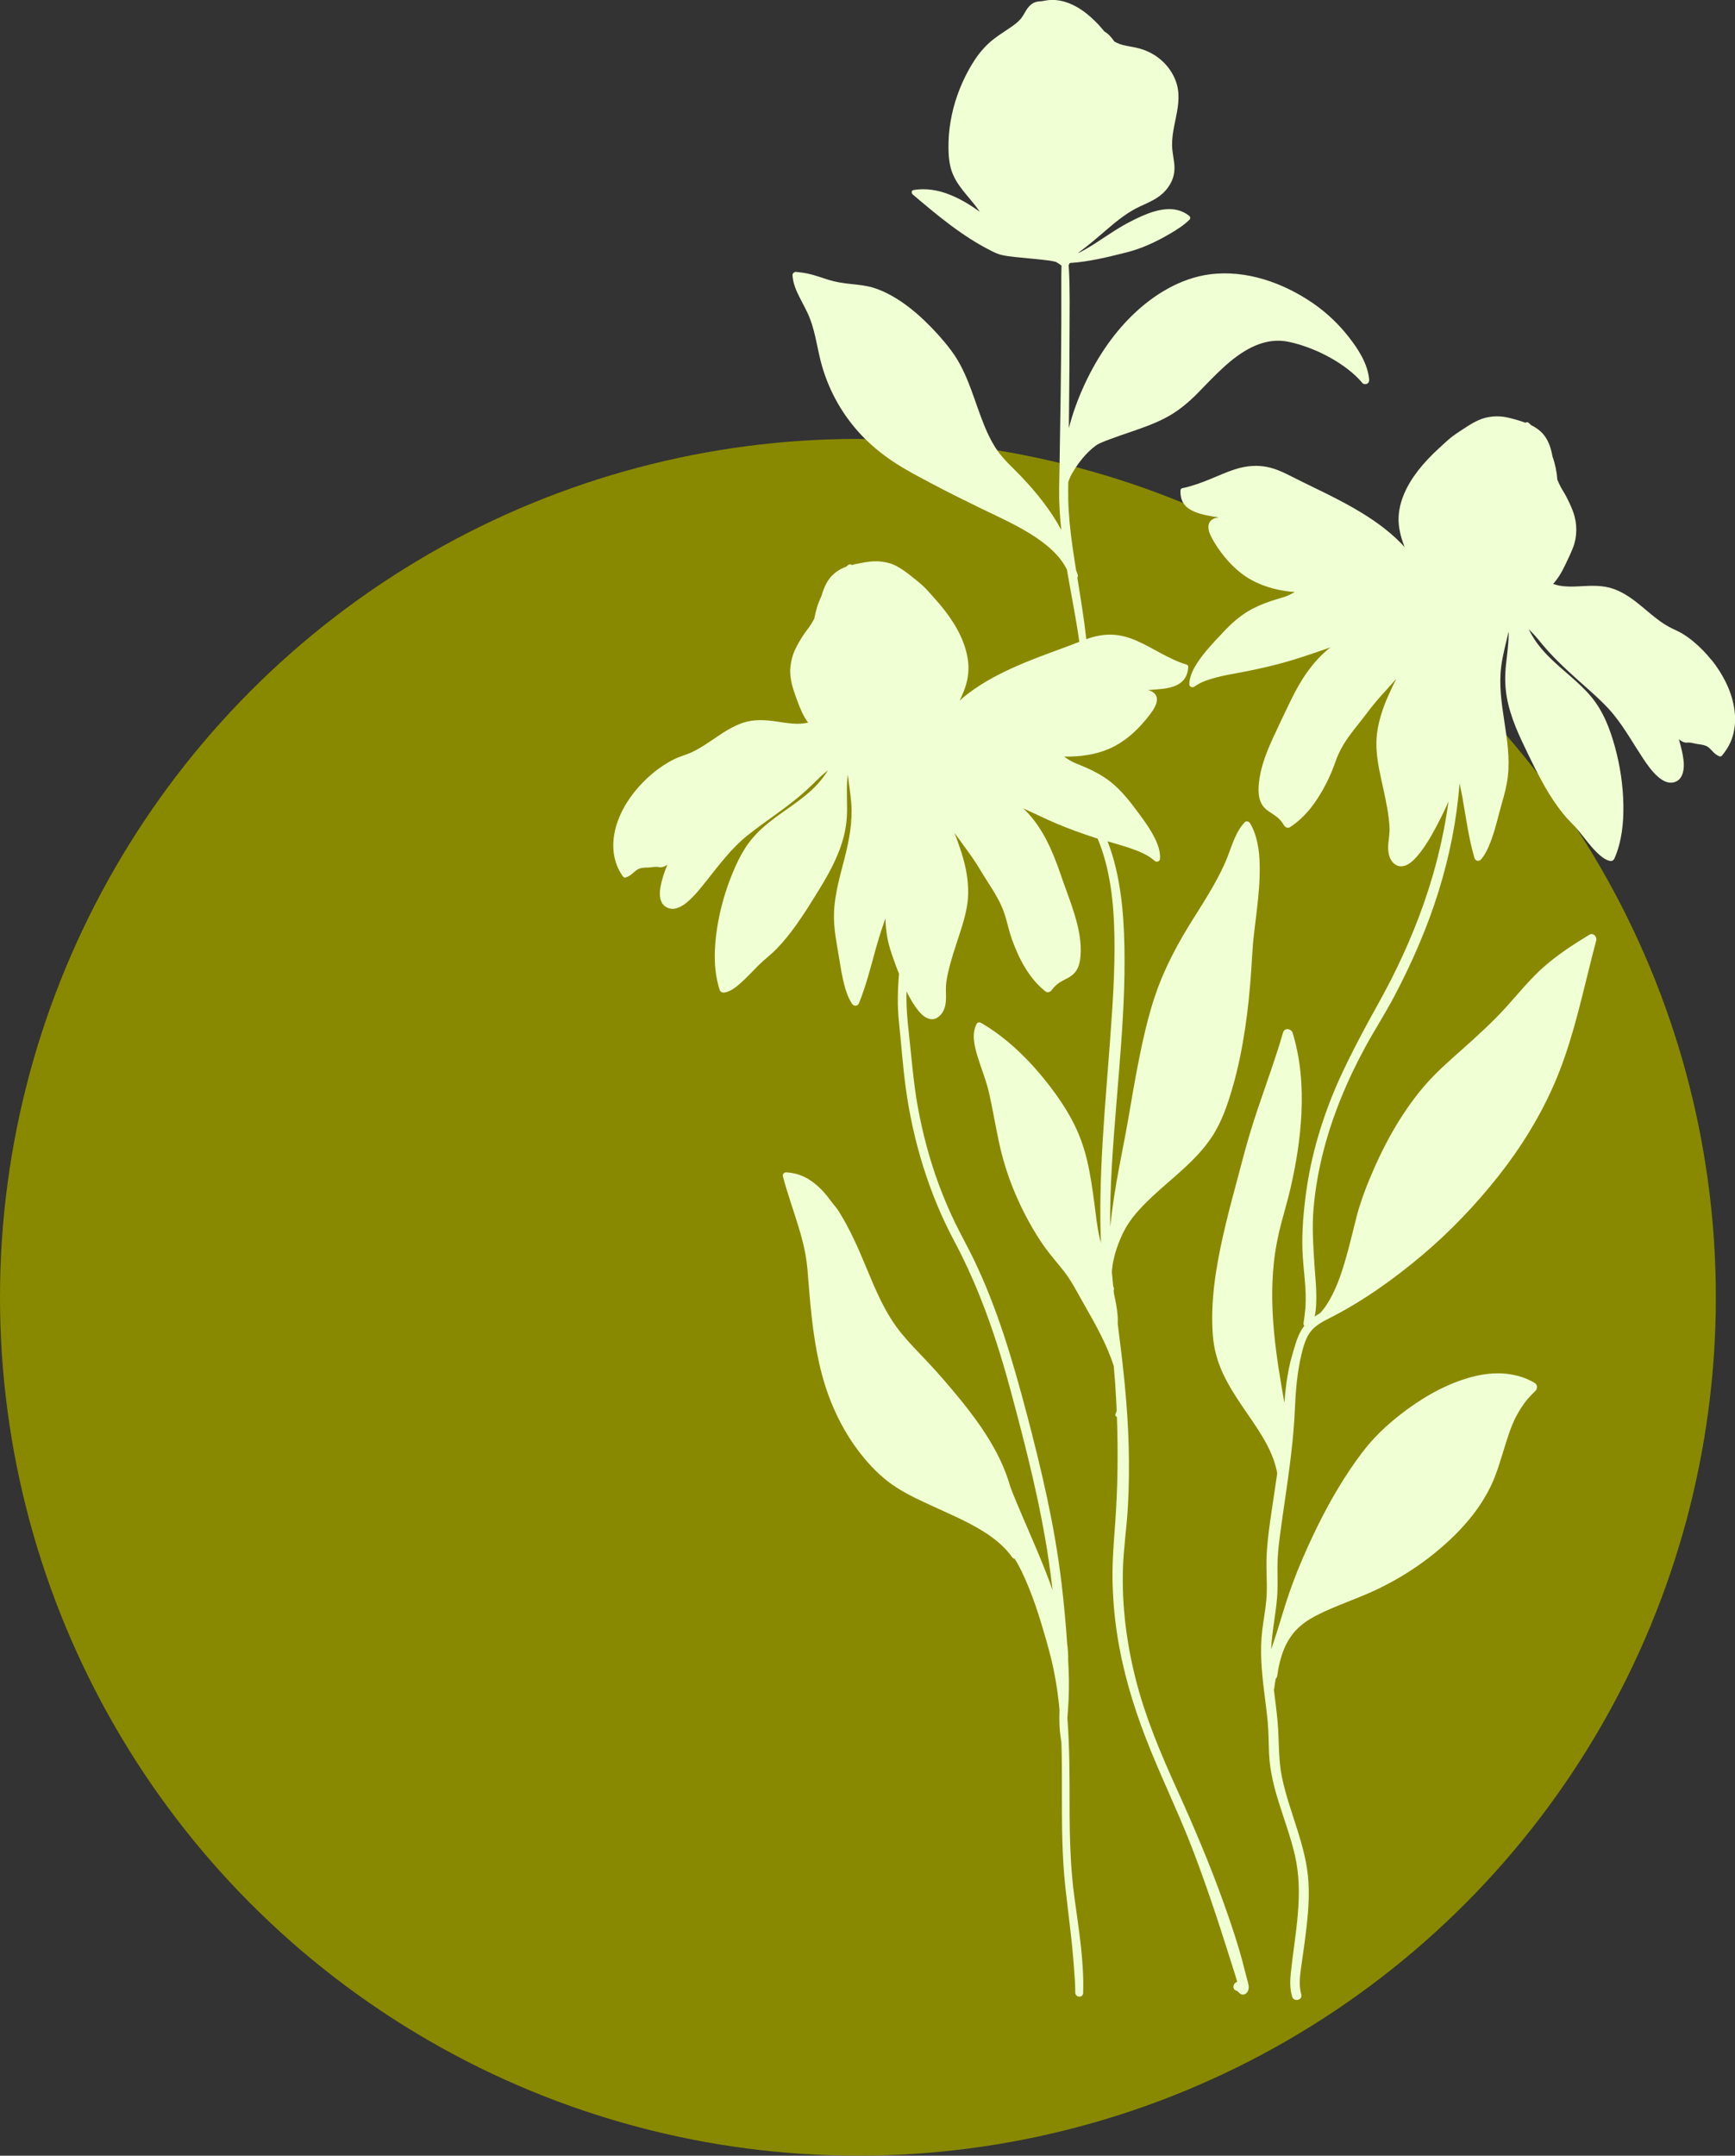
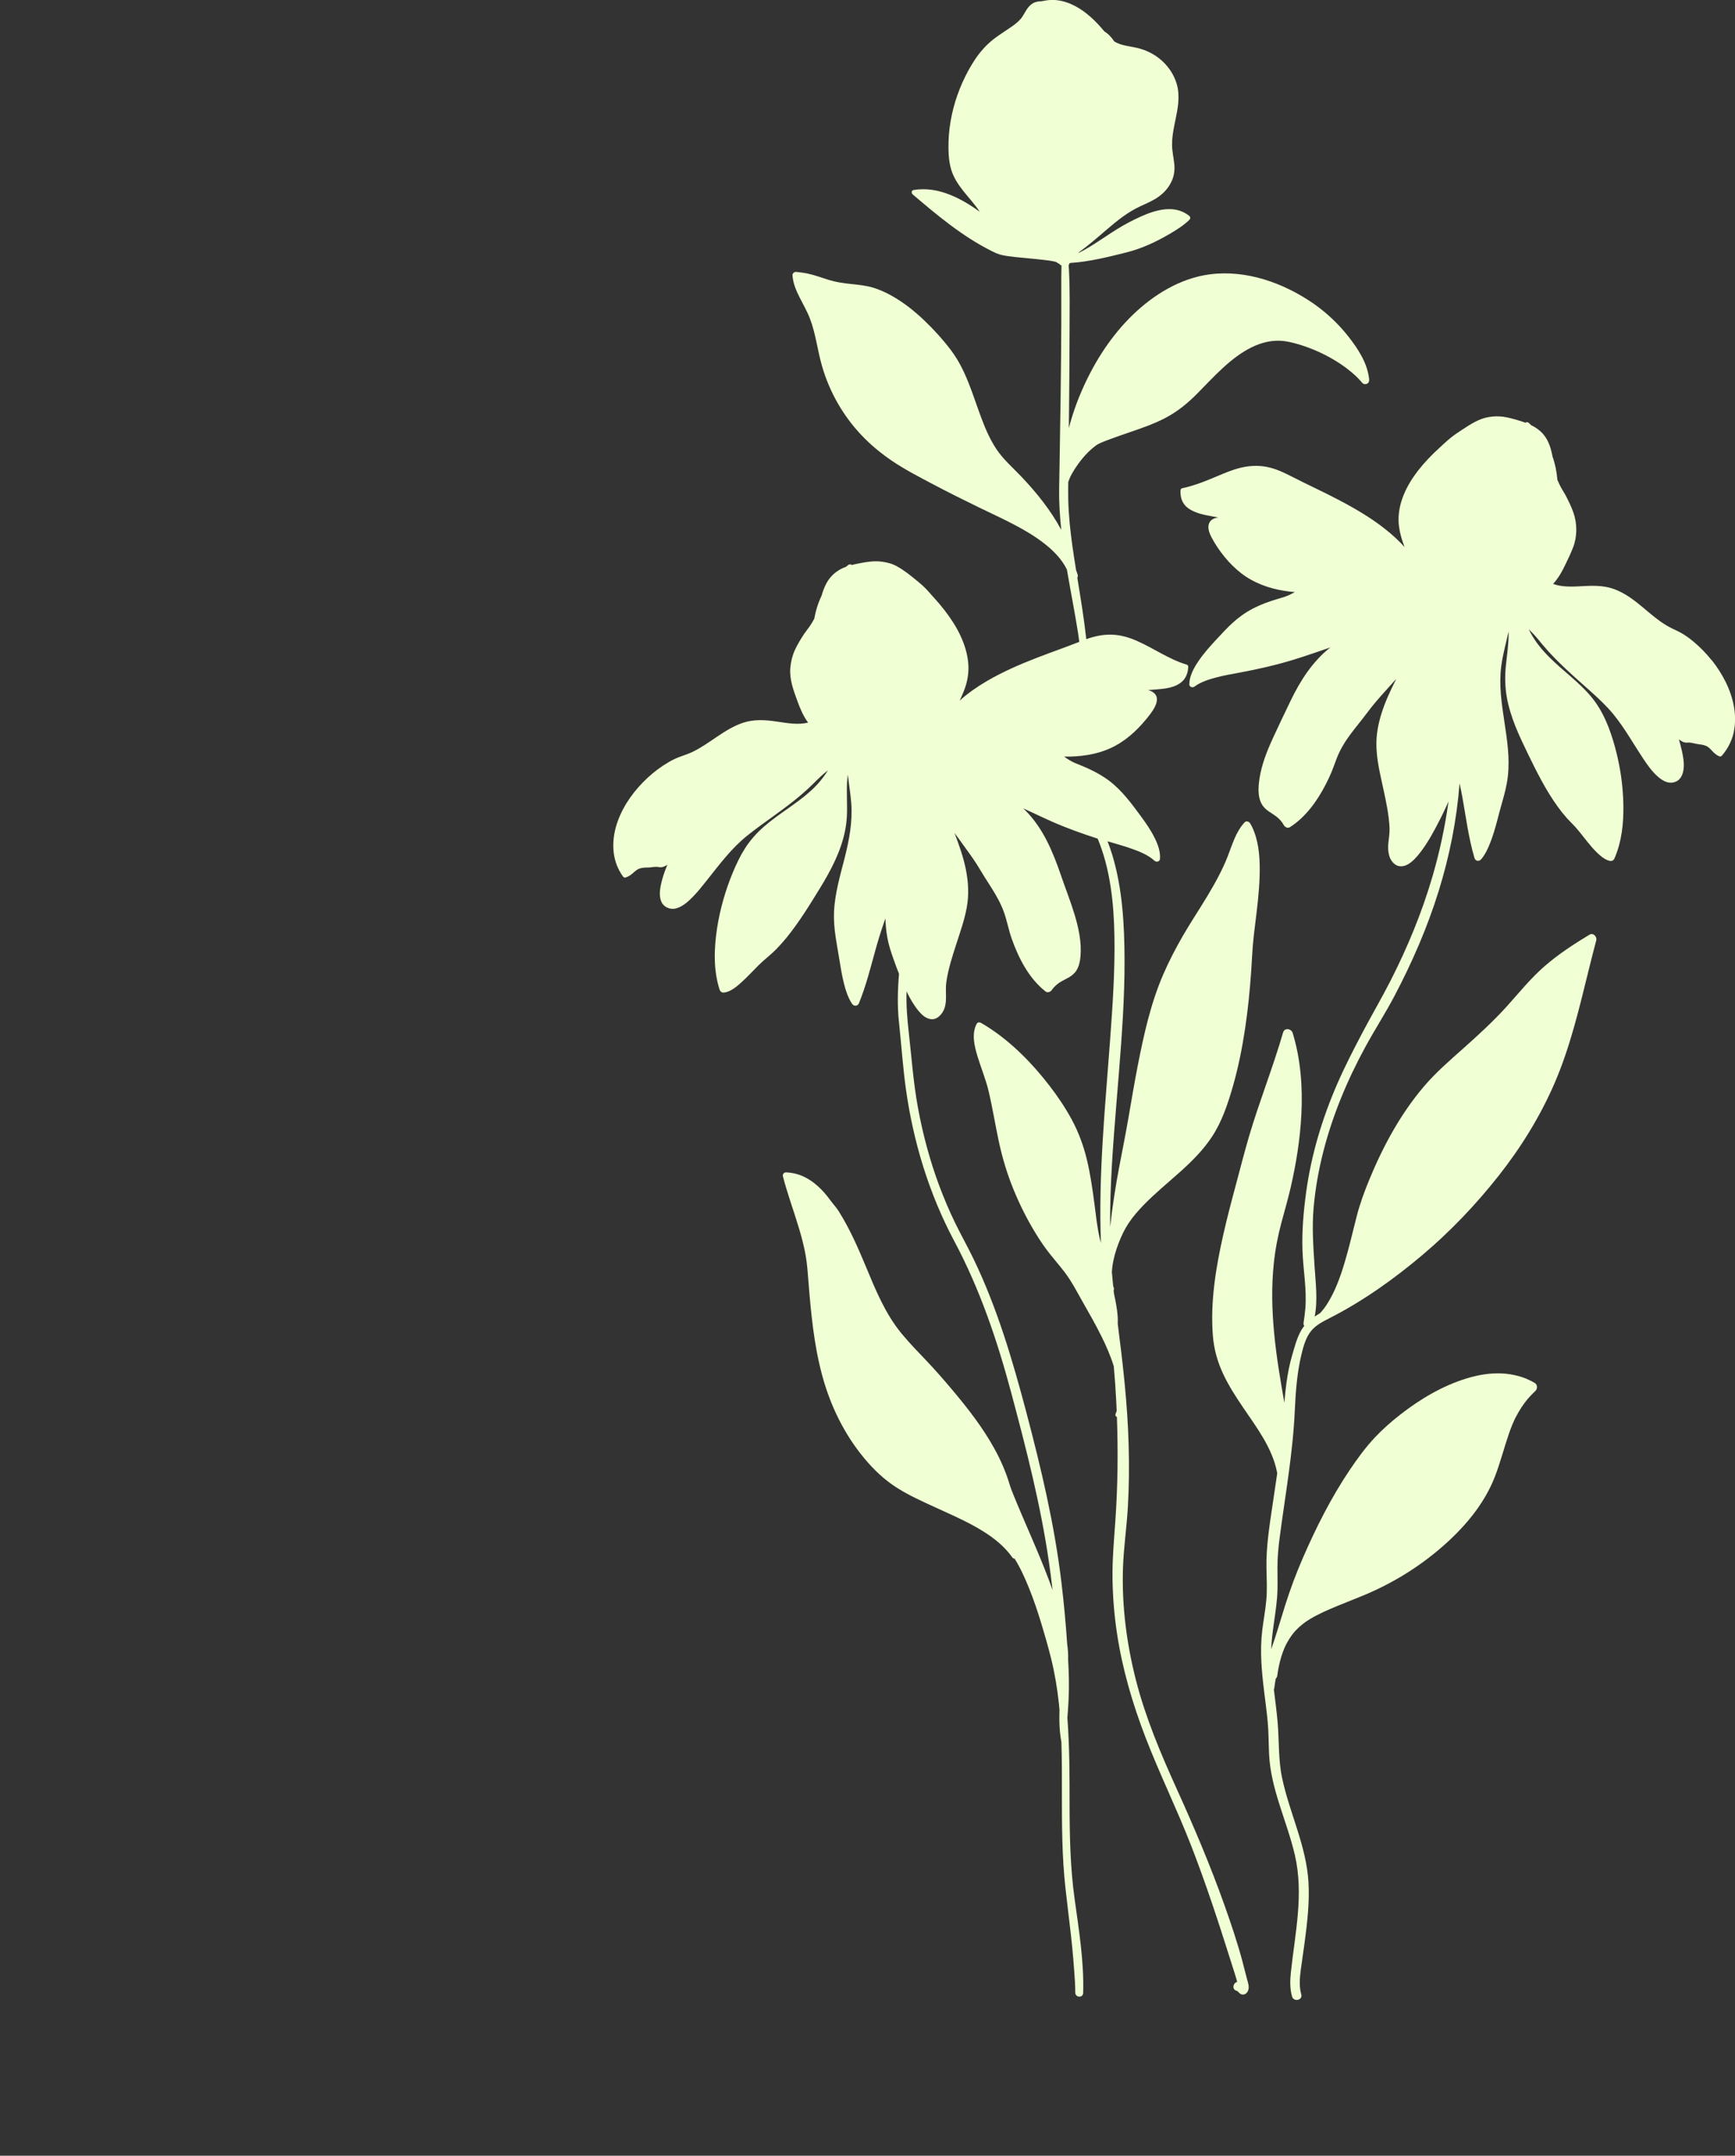
<svg xmlns="http://www.w3.org/2000/svg" id="Calque_2" viewBox="0 0 426.81 530.03">
  <rect x="0" y="0" width="426.81" height="530.03" fill="#333333" stroke="none" />
  <defs>
    <style>.cls-1{fill:#898900;}.cls-1,.cls-2{stroke-width:0px;}.cls-2{fill:#f0ffd4;}</style>
  </defs>
  <g id="Calque_1-2">
-     <circle class="cls-1" cx="211.05" cy="318.97" r="211.05" />
    <path class="cls-2" d="m217.34,138.15s.04,0,.07,0c-.02,0-.13-.02-.07,0Z" />
    <path class="cls-2" d="m421.03,162.29c-1.33-1.68-2.84-3.21-4.49-4.58-.78-.65-1.6-1.25-2.47-1.79-.87-.54-1.79-.95-2.71-1.39-4.36-2.08-7.44-5.96-11.58-8.39-1.14-.67-2.37-1.25-3.65-1.6-1.39-.38-2.83-.5-4.27-.51-2.72,0-5.49.45-8.2-.03-.54-.1-1.08-.25-1.6-.43.54-.59,1.02-1.22,1.46-1.89.62-.96,1.14-1.98,1.63-3.01.65-1.34,1.3-2.7,1.84-4.09,1.03-2.69,1.02-5.81.08-8.52-.5-1.45-1.18-2.82-1.88-4.18-.35-.67-.78-1.28-1.14-1.94-.33-.61-.63-1.26-.9-1.9-.02-.04-.03-.08-.04-.11-.15-1.95-.54-3.87-1.2-5.71-.04-.22-.08-.44-.13-.66-.38-1.79-1.02-3.56-2.26-4.94-.81-.9-1.79-1.56-2.86-2.09-.18-.19-.37-.37-.57-.54-.26-.23-.57-.25-.82-.05-.57-.21-1.15-.4-1.72-.57-1.26-.37-2.51-.74-3.82-.91-.55-.07-1.1-.09-1.66-.09-.58,0-1.14.06-1.87.18-2.36.38-4.54,1.81-6.5,3.1-1,.66-2.02,1.32-2.94,2.08-.94.77-1.8,1.61-2.7,2.42-1.85,1.68-3.59,3.49-5.14,5.46-2.87,3.66-5.18,8.26-4.84,13.04.15,2.01.72,3.96,1.44,5.84-1.48-1.63-3.13-3.12-4.87-4.49-3.58-2.82-7.55-5.11-11.59-7.22-3.59-1.88-7.28-3.56-10.88-5.4-2.16-1.1-4.29-2.17-6.7-2.61-2.11-.38-4.26-.26-6.34.25-2.03.5-3.97,1.33-5.89,2.14-2.14.9-4.28,1.79-6.52,2.41-.63.18-1.26.35-1.9.47-.23.04-.41.27-.42.5-.06,1.2.14,2.39.85,3.38.63.88,1.56,1.46,2.54,1.88,1.88.81,3.96,1.07,5.94,1.43-.07,0-.13.01-.2.02-.89.13-1.81.58-2.13,1.49-.39,1.09.1,2.36.6,3.33.89,1.74,2.06,3.41,3.29,4.92,1.19,1.46,2.54,2.79,4.03,3.95,3.06,2.38,6.8,3.73,10.6,4.33.86.14,1.73.24,2.6.31-.43.23-.86.46-1.31.68-1.01.48-2.06.75-3.13,1.07-1.99.6-3.97,1.31-5.82,2.27-1.85.96-3.56,2.18-5.09,3.58-1.38,1.26-2.64,2.66-3.92,4.02-1.57,1.68-3.12,3.41-4.41,5.31-1.14,1.67-2.22,3.61-2.28,5.68-.02.72.77,1,1.29.61,1.54-1.13,3.46-1.73,5.29-2.22,1.95-.52,3.95-.86,5.94-1.23,4.46-.83,8.91-1.85,13.25-3.18,3-.92,5.96-1.97,8.92-2.98-4.37,3.44-7.36,8.12-9.77,13.11-1.46,3.02-2.91,6.05-4.31,9.09-1.47,3.2-2.8,6.51-3.34,10.02-.36,2.34-.56,5.32,1.21,7.19.57.61,1.29,1.06,1.99,1.51.36.24.72.48,1.06.75.07.06.14.11.21.17.04.03.11.1.14.13,0,0,.02.02.04.03.18.17.36.36.53.55.32.37.56.7.84,1.19.27.47.94.78,1.45.46,3.89-2.48,6.71-6.44,8.8-10.48.54-1.03,1.03-2.09,1.48-3.16.45-1.08.81-2.19,1.24-3.28.81-2.09,1.95-3.99,3.28-5.79,1.37-1.86,2.88-3.63,4.26-5.49,1.28-1.72,2.65-3.31,4.08-4.9,1.01-1.12,2.03-2.24,3.03-3.37-.74,1.48-1.46,2.96-2.12,4.48-1.22,2.82-2.2,5.79-2.6,8.85-.4,3.08-.02,6.19.58,9.22.62,3.12,1.4,6.21,1.94,9.35.27,1.58.48,3.17.55,4.78.05,1.23-.17,2.43-.29,3.65-.18,1.87,0,4.04,1.63,5.27.95.72,2.21.56,3.19-.01,1.24-.72,2.2-1.85,3.07-2.97,1.01-1.3,1.89-2.71,2.71-4.14.79-1.38,1.54-2.79,2.25-4.21.08-.15.15-.3.23-.46.05-.1.1-.19.14-.29.19-.4-.06.12.02-.04.05-.1.1-.21.15-.31.13-.26.25-.53.38-.79.19-.4.38-.81.57-1.22.16-.34.31-.69.46-1.04-.86,6.21-2.17,12.36-3.93,18.39-2.59,8.89-6.15,17.49-10.35,25.73-2.18,4.28-4.62,8.42-6.86,12.67-2.19,4.15-4.34,8.33-6.22,12.63-3.72,8.54-6.43,17.53-7.68,26.78-.63,4.66-1.05,9.45-.89,14.16.16,4.81,1.1,9.55.7,14.38-.1,1.16-.25,2.33-.43,3.48-.05.3.03.55.18.73-.29.36-.55.74-.78,1.14-1.06,1.87-1.61,4.06-2.21,6.1-.64,2.18-1.06,4.39-1.38,6.63-.23,1.67-.4,3.35-.53,5.04-2.02-11.32-3.81-22.76-2.6-34.27.35-3.38.99-6.73,1.87-10.01.77-2.87,1.6-5.71,2.27-8.6,1.36-5.91,2.33-11.94,2.64-18,.34-6.73-.16-13.57-2.14-20.04-.33-1.08-2-1.36-2.36-.12-2.48,8.59-5.83,16.91-8.36,25.49-1.17,3.98-2.19,8-3.26,12-1.1,4.07-2.17,8.15-3.1,12.27-1.83,8.11-3.21,16.48-2.55,24.81.26,3.3,1.14,6.42,2.55,9.42,1.34,2.86,3.06,5.52,4.83,8.13,3.34,4.93,7.21,9.98,8.38,15.89.02.12.05.25.07.37-.38,2.64-.78,5.27-1.17,7.91-.75,5.09-1.57,10.18-1.48,15.34.05,2.63.2,5.26-.03,7.88-.22,2.52-.71,5-1.01,7.51-.61,5.05-.14,10.06.48,15.09.3,2.47.64,4.95.87,7.43.24,2.6.21,5.18.33,7.78.38,8.75,4.42,16.57,6.36,24.98,2.22,9.67.04,19.11-.99,28.76-.21,1.98-.27,4.02.28,5.95.4,1.43,2.68.94,2.27-.5-.57-2.02-.37-4.13-.1-6.18.29-2.17.63-4.33.92-6.51.65-4.97,1.26-9.98.95-15-.56-8.9-4.61-16.81-6.46-25.42-.99-4.6-.72-9.24-1.13-13.89-.24-2.68-.6-5.34-.92-8.01.05-.07.09-.15.1-.26.1-.79.22-1.57.36-2.35.2-.19.34-.47.38-.77.21-1.56.51-3.03.97-4.58.21-.69.44-1.36.72-2.02.06-.13.11-.26.17-.39.02-.05.17-.36.16-.35.04-.08.08-.16.12-.25,0-.02.02-.04.04-.07.08-.15.15-.3.24-.45.3-.54.62-1.07.98-1.57.16-.23.33-.46.51-.68.08-.1.16-.19.23-.29,0,0,0,0,0,0,.05-.06.1-.12.15-.17.75-.84,1.6-1.59,2.51-2.25.1-.07.2-.14.3-.22.04-.02.14-.1.2-.13.26-.17.52-.34.79-.5.49-.3,1-.58,1.51-.85,1.14-.6,2.31-1.13,3.49-1.64,2.72-1.17,5.5-2.21,8.23-3.35,6.78-2.83,13.08-6.65,18.68-11.42,5.71-4.85,10.89-10.8,13.59-17.88,1.29-3.37,2.18-6.87,3.35-10.28.26-.77.54-1.53.85-2.28.15-.37.31-.74.48-1.11.04-.08.07-.16.11-.24,0,.02.06-.13.1-.2.04-.07.11-.22.1-.2.06-.12.12-.24.19-.36.81-1.54,1.75-3.01,2.88-4.34.5-.59,1.2-1.31,1.83-1.9.57-.54.56-1.57-.16-1.99-.15-.09-.3-.18-.45-.26-.06-.03-.24-.12-.32-.16-.06-.03-.16-.08-.15-.08-.37-.18-.74-.36-1.12-.52-.63-.26-1.28-.48-1.94-.66-1.35-.36-2.73-.59-4.13-.65-2.91-.13-5.84.37-8.61,1.22-5.95,1.82-11.47,5.09-16.35,8.91-2.19,1.71-4.29,3.55-6.2,5.57-2.31,2.45-4.31,5.19-6.19,7.98-4.6,6.82-8.32,14.21-11.59,21.74-1.65,3.8-3.08,7.64-4.33,11.59-1.14,3.6-2.17,7.24-3.44,10.8.17-4.2,1.07-8.27,1.43-12.49.22-2.53.11-5.08.11-7.62,0-2.58.25-5.1.59-7.66,1.36-10.31,3.22-20.55,3.68-30.96.2-4.58.56-9.26,1.63-13.73.48-2,1.12-4.33,2.49-5.92,1.2-1.39,2.86-2.22,4.46-3.04,8.2-4.17,15.83-9.61,22.85-15.54,6.88-5.81,13.12-12.37,18.7-19.43,5.5-6.96,10.22-14.59,13.75-22.73,3.88-8.96,6.09-18.49,8.43-27.93.6-2.41,1.2-4.81,1.84-7.21.25-.93-.73-1.99-1.67-1.42-3.85,2.32-7.62,4.78-11.02,7.73-3.52,3.06-6.36,6.64-9.47,10.07-3.3,3.63-6.92,6.93-10.58,10.19-3.37,3-6.77,5.93-9.69,9.37-5.7,6.71-9.99,14.62-13.34,22.73-1.24,3-2.35,6.02-3.16,9.16-.76,2.94-1.45,5.91-2.25,8.84-.97,3.52-2.04,7.08-3.69,10.35-.82,1.63-1.8,3.28-3.07,4.61-.45.27-.9.55-1.32.84.8-4.06.22-8.39-.04-12.46-.3-4.76-.65-9.46-.23-14.24.82-9.29,3.23-18.34,6.73-26.97,1.76-4.35,3.79-8.58,6.04-12.7,2.28-4.17,4.86-8.16,7.08-12.37,4.38-8.3,8.14-16.92,10.92-25.88,2.67-8.6,4.45-17.49,5.14-26.47.24,1.09.47,2.18.67,3.28.91,5.04,1.54,10.14,3,15.06.24.81,1.16.91,1.66.3,1.01-1.21,1.69-2.68,2.25-4.14.65-1.65,1.14-3.37,1.61-5.08.43-1.6.82-3.21,1.29-4.8.6-2.08,1.14-4.14,1.39-6.3,1.06-9.13-2.81-18.03-1.61-27.17.37-2.86,1.18-5.65,1.79-8.47,0,.28.01.56.01.84-.02,2.47-.39,4.92-.65,7.38-.28,2.61-.25,5.2.19,7.78.43,2.52,1.22,4.97,2.16,7.34.93,2.32,2.02,4.55,3.1,6.8,1.05,2.19,2.14,4.36,3.3,6.49,1.2,2.21,2.5,4.36,3.98,6.4.71.98,1.46,1.93,2.27,2.84.66.74,1.39,1.41,2.05,2.14,1.39,1.56,2.6,3.27,3.97,4.85.71.82,1.45,1.6,2.29,2.29.64.53,1.39,1.03,2.2,1.21.53.12.97-.09,1.19-.6,1.79-4.1,2.27-8.71,2.19-13.15-.08-4.8-.8-9.62-2.07-14.25-1.23-4.46-2.88-8.8-5.88-12.39-3.04-3.63-6.97-6.37-10.3-9.71-1.8-1.8-3.4-3.75-4.6-6-.15-.28-.29-.56-.43-.85.38.39.77.77,1.14,1.16.81.85,1.52,1.76,2.27,2.66,3.53,4.23,7.74,7.8,11.82,11.47,1.97,1.77,3.9,3.56,5.59,5.62,1.53,1.87,2.86,3.88,4.15,5.91,1.06,1.67,2.09,3.35,3.18,4.99,1.02,1.53,2.11,3.08,3.48,4.32,1.26,1.13,2.79,2.06,4.5,1.37,1.27-.51,1.78-1.79,1.95-3.05.2-1.46-.07-3.01-.38-4.44-.22-.99-.48-1.97-.76-2.94.46.36.98.72,1.57.8.43.06.62-.04,1.02,0,.7.05,1.38.29,2.08.38.69.09,1.36.16,2.01.44.66.28,1.09.79,1.56,1.3.5.54,1.04.99,1.72,1.27.26.11.52-.05.68-.24,1.38-1.64,2.37-3.52,2.83-5.62.45-2.06.45-4.17.09-6.24-.73-4.28-2.85-8.23-5.52-11.61Z" />
    <path class="cls-2" d="m305.77,482.73c-1.29-4.91-2.92-9.72-4.62-14.5-3.42-9.59-7.39-18.94-11.59-28.2-3.97-8.75-7.7-17.53-10.1-26.86-2.31-9-3.51-18.29-3.21-27.59.16-5.01.91-9.96,1.2-14.96.3-5.1.34-10.21.2-15.32-.27-9.97-1.41-19.96-2.69-29.85.04-.63.03-1.28-.02-1.91-.14-1.82-.5-3.63-.89-5.42-.03-.29-.07-.58-.1-.87.1-.17.13-.38.04-.6-.06-.15-.11-.31-.15-.47-.12-1.14-.22-2.27-.32-3.41.03-.47.07-.93.13-1.37.26-1.98.83-3.94,1.55-5.8.66-1.71,1.46-3.39,2.48-4.92,1.06-1.59,2.34-3.04,3.67-4.41,5.52-5.69,12.39-10.08,16.81-16.8,2.45-3.72,3.89-8.07,5.12-12.33,1.34-4.66,2.29-9.43,3.01-14.22.72-4.76,1.19-9.56,1.52-14.36.14-2.05.22-4.1.39-6.14.15-1.76.36-3.51.58-5.25.48-3.93.98-7.86,1.09-11.82.1-3.63-.05-7.41-1.34-10.83-.27-.73-.6-1.42-1-2.09-.27-.44-.95-.68-1.35-.24-2.13,2.26-3.03,5.42-4.12,8.25-1.32,3.44-3.17,6.73-5.06,9.89-1.96,3.27-4.09,6.44-6,9.74-1.77,3.06-3.4,6.2-4.81,9.44-3.12,7.19-4.8,14.82-6.3,22.48-.8,4.11-1.5,8.25-2.21,12.38-.71,4.12-1.52,8.22-2.31,12.33-.95,4.96-1.72,9.97-2.28,15-.02-2.59.02-5.18.1-7.76.32-10.15,1.28-20.26,2.08-30.37.73-9.17,1.4-18.39,1.37-27.6-.03-8.56-.5-17.36-2.97-25.61-.36-1.19-.76-2.36-1.21-3.51,1.93.58,3.87,1.1,5.77,1.77,2.02.71,4.17,1.55,5.78,3.01.49.44,1.3.23,1.35-.48.13-1.8-.54-3.58-1.33-5.17-.93-1.86-2.12-3.59-3.35-5.26-2.33-3.17-4.72-6.42-7.89-8.8-1.64-1.23-3.44-2.2-5.3-3.05-1.01-.46-2.05-.85-3.07-1.28-.95-.4-1.82-.98-2.66-1.56,3.94.04,7.79-.43,11.43-2.08,3.43-1.56,6.3-4.12,8.68-7.01,1.2-1.47,4.27-4.96,1.8-6.72-.38-.27-.83-.44-1.29-.54.65-.06,1.31-.1,1.99-.16,2.2-.17,4.84-.42,6.51-2.03.97-.93,1.37-2.22,1.43-3.53.01-.23-.14-.47-.37-.54-4.41-1.32-8.17-4.06-12.36-5.89-1.89-.83-3.9-1.4-5.97-1.48-2.19-.09-4.33.37-6.38,1.1-.56-5.06-1.39-10.09-2.21-15.11.12-.21.17-.45.1-.69-.12-.39-.25-.77-.4-1.14-.31-1.94-.61-3.88-.89-5.83-.54-3.85-.96-7.73-1.04-11.62-.03-1.4-.01-2.81,0-4.21.07-.22.14-.44.23-.66.24-.6.37-.87.68-1.42.32-.58.67-1.14,1.04-1.68,1.36-2,2.9-3.81,4.89-5.27.05-.03.14-.1.17-.12.09-.06.19-.12.28-.17.19-.11.39-.21.59-.3.8-.35,1.62-.66,2.44-.96,1.54-.57,3.08-1.11,4.64-1.64,3.05-1.04,6.11-2.09,8.97-3.59,3.02-1.58,5.61-3.73,7.98-6.15,2.05-2.1,4.06-4.23,6.22-6.21,4.19-3.83,9.36-7.3,15.19-6.49,1.42.2,3.05.66,4.51,1.14,1.54.52,3.07,1.13,4.54,1.84,2.99,1.44,5.89,3.28,8.32,5.54.58.54,1.13,1.11,1.64,1.73.27.33.81.41,1.18.21.42-.22.55-.64.51-1.08-.37-3.9-2.72-7.49-5.08-10.49-2.43-3.1-5.33-5.85-8.56-8.1-7.34-5.1-16.6-8.42-25.62-7.22-7.14.95-13.68,4.94-18.8,9.87-5.29,5.09-9.35,11.38-12.34,18.06-1.43,3.19-2.6,6.49-3.47,9.86.02-1.97.04-3.95.06-5.92.06-6,.1-12,.11-18,.01-4.94.11-9.9-.14-14.84-.01-.23-.02-.46-.04-.69,0-.11-.01-.22-.02-.33,0-.04,0-.23-.02-.34.12-.09.2-.23.21-.39.05-.02.09-.04.13-.08.02,0,.03,0,.05,0,4.68-.3,9.3-1.47,13.84-2.6,3.8-.95,7.4-2.65,10.76-4.63,1.66-.98,3.35-2.04,4.72-3.4.3-.3.24-.72-.08-.98-3.55-2.81-8.16-1.48-11.9.2-1.99.9-3.91,1.91-5.77,3.06-1.86,1.15-3.65,2.4-5.49,3.57-1.32.84-2.67,1.64-4.07,2.34.03-.06.06-.11.09-.16,2.37-1.73,4.59-3.64,6.82-5.56,2.59-2.23,5.25-4.38,8.38-5.81,1.45-.67,2.94-1.29,4.26-2.2,1.46-.99,2.59-2.26,3.35-3.86.67-1.42.84-2.89.67-4.43-.16-1.52-.52-3-.53-4.54-.03-3.18.96-6.21,1.4-9.32.21-1.46.26-2.96.03-4.43-.27-1.67-.95-3.25-1.9-4.65-1.82-2.67-4.51-4.5-7.62-5.35-2.05-.57-4.41-.59-6.16-1.75-.64-.98-1.42-1.85-2.4-2.42-.23-.28-.46-.56-.69-.82-1.11-1.28-2.31-2.47-3.63-3.53-2.48-1.99-5.58-3.51-8.83-3.4-.78.03-1.56.17-2.33.32-.86,0-1.69.18-2.4.69-.61.44-1.06,1.04-1.44,1.67-.4.65-.75,1.35-1.24,1.94-.67.8-1.56,1.46-2.41,2.05-1.91,1.32-3.91,2.51-5.61,4.1-1.61,1.5-2.94,3.28-4.07,5.16-2.25,3.76-3.94,7.94-4.86,12.23-.47,2.21-.78,4.48-.83,6.74-.06,2.12,0,4.34.54,6.4,1.13,4.35,4.72,7.14,7.12,10.75,0,.01.02.02.03.04-2.27-1.66-4.68-3.13-7.33-4.19-2.85-1.15-5.91-1.68-8.97-1.17-.56.09-.56.78-.2,1.09,6.01,5.11,12.17,10.27,19.26,13.84.93.47,1.79.88,2.81,1.09,1,.21,2.02.34,3.04.45,2.33.26,4.68.43,7.01.7,1.08.12,2.07.24,3.04.49.02,0,.04.01.07.02.31.19.62.37.93.57,0,0,.02,0,.02.01.09.15.24.25.42.29,0,.9-.05,1.81-.05,2.71,0,1.11,0,2.23,0,3.34,0,2.62,0,5.24,0,7.86-.03,5.96-.08,11.92-.16,17.88-.07,5.57-.16,11.14-.26,16.71-.03,1.92-.07,3.84-.1,5.76,0,.02,0,.03,0,.05,0,.21,0,.42-.01.63-.05,3.37.17,6.73.53,10.08-2.59-4.81-6.02-9.09-9.79-13.06-2.14-2.25-4.57-4.34-6.28-6.96-1.59-2.44-2.73-5.15-3.74-7.88-2.07-5.57-3.68-11.45-7.32-16.27-1.95-2.59-4.16-5.02-6.5-7.26-2.47-2.36-5.18-4.53-8.18-6.19-1.4-.78-2.87-1.45-4.41-1.92-1.79-.55-3.66-.73-5.52-.92-1.86-.19-3.66-.46-5.46-1.01-1.74-.53-3.44-1.19-5.23-1.56-.93-.2-1.86-.3-2.8-.41-.42-.05-.93.37-.9.81.08.96.25,1.85.57,2.75.33.95.74,1.85,1.2,2.74.88,1.74,1.86,3.43,2.55,5.25,1.43,3.75,1.84,7.81,2.96,11.65,1.83,6.31,5.14,12.13,9.65,16.9,2.24,2.37,4.78,4.48,7.48,6.31,3.21,2.19,6.68,3.96,10.11,5.78,3.77,1.99,7.58,3.89,11.41,5.75,2.87,1.4,5.61,2.64,8.4,4.1,2.67,1.39,5.29,2.92,7.66,4.78,2.23,1.74,4.27,3.82,5.52,6.36,0,0,0,0,0,.01.88,5.18,1.91,10.33,2.73,15.52.12.75.22,1.5.32,2.25-3.45,1.36-6.96,2.57-10.42,3.91-4.23,1.64-8.41,3.45-12.33,5.74-2.37,1.39-4.65,2.97-6.69,4.8.39-.8.75-1.61,1.07-2.43.84-2.14,1.24-4.35,1.06-6.65-.19-2.4-.91-4.7-1.91-6.85-1.05-2.27-2.45-4.38-3.98-6.35-.76-.98-1.57-1.94-2.41-2.86-.8-.88-1.55-1.79-2.39-2.62-.85-.84-1.79-1.6-2.72-2.35-.85-.7-1.73-1.37-2.64-1.99-1.07-.72-2.26-1.42-3.53-1.73-.27-.07-.54-.13-.82-.19-.13-.03-.27-.05-.4-.07-.02,0-.03,0-.04,0-.19-.03-.38-.06-.58-.09-.55-.06-1.11-.09-1.66-.07-1.32.04-2.61.28-3.9.53-.57.11-1.13.23-1.69.38-.23-.22-.54-.23-.82-.03-.22.15-.42.32-.62.49-.19.07-.39.14-.58.22-1.77.76-3.25,2.05-4.17,3.75-.55,1-.93,2.08-1.25,3.17-.85,1.77-1.43,3.64-1.77,5.57-.03.05-.05.1-.08.16-.33.59-.67,1.21-1.06,1.76-.44.63-.93,1.2-1.36,1.85-.84,1.28-1.64,2.58-2.28,3.97-.63,1.38-.99,2.9-1.12,4.4-.24,2.9.83,5.65,1.81,8.32.66,1.8,1.42,3.58,2.56,5.12-2.54.61-5.16.12-7.71-.26-2.82-.42-5.64-.61-8.39.33-4.61,1.58-8.08,5.12-12.44,7.18-1.05.5-2.15.83-3.23,1.24-.9.35-1.76.78-2.59,1.27-1.84,1.06-3.55,2.36-5.11,3.8-3.17,2.94-5.85,6.55-7.34,10.64-1.43,3.92-1.65,8.42.37,12.18.26.49.55.95.86,1.4.14.21.39.39.66.31.71-.21,1.29-.6,1.84-1.09.53-.46,1-.92,1.69-1.14.67-.21,1.34-.22,2.04-.23.7-.02,1.41-.19,2.11-.17.4.01.58.12,1.02.11.58-.02,1.12-.31,1.6-.61-.7,1.68-1.3,3.41-1.64,5.17-.25,1.3-.37,2.76.21,4,.62,1.32,2.22,1.93,3.6,1.55,1.71-.47,3.15-1.85,4.34-3.09,1.13-1.18,2.13-2.47,3.15-3.74,3.12-3.92,6.09-7.94,10.03-11.09,4.28-3.41,8.92-6.34,13.09-9.89,1.06-.9,2.09-1.83,3.08-2.81.83-.81,1.63-1.64,2.51-2.39.37-.32.75-.63,1.14-.94-.03.04-.05.09-.08.13-1.15,1.84-2.57,3.49-4.18,4.95-3.55,3.21-7.77,5.55-11.39,8.68-1.84,1.59-3.49,3.42-4.79,5.48-1.17,1.84-2.11,3.84-2.95,5.85-1.84,4.41-3.16,9.04-3.89,13.76-.76,4.95-.93,10.24.62,15.07.17.52.58.78,1.12.72,1.62-.19,3.1-1.47,4.26-2.52,1.45-1.3,2.76-2.74,4.14-4.12,1.43-1.43,3.06-2.62,4.47-4.07,1.75-1.79,3.32-3.75,4.77-5.79,1.42-1.98,2.76-4.03,4.04-6.1,1.3-2.09,2.62-4.18,3.81-6.33,2.5-4.51,4.47-9.32,4.71-14.53.13-2.78-.12-5.57.05-8.36.04-.59.1-1.17.18-1.74.26,2.34.66,4.67.84,7.01.34,4.54-.49,8.97-1.6,13.36-1.12,4.42-2.45,8.83-2.64,13.42-.17,3.98.71,7.84,1.33,11.74.31,1.94.63,3.89,1.11,5.8.44,1.73,1,3.51,2,5,.45.66,1.37.64,1.69-.13,1.73-4.24,2.84-8.7,4.06-13.1.61-2.2,1.28-4.38,2.03-6.54.14-.4.28-.8.42-1.2.05,1.58.2,3.15.48,4.72.33,1.82.91,3.56,1.53,5.3.1.28.2.56.3.83.04.11.08.22.12.32-.02-.06-.1-.27,0,.01.04.1.07.2.11.31.06.17.13.34.19.52.2.53.41,1.05.62,1.58-.33,3.97-.44,7.96-.01,11.92.57,5.34.93,10.71,1.65,16.03,1.79,13.13,5.7,26.06,11.95,37.77,6.3,11.81,10.57,24.41,14.02,37.31,3.68,13.75,7.24,27.57,9.28,41.68.33,2.27.62,4.55.89,6.82-.31-.86-.62-1.71-.94-2.56-2.66-7.1-5.9-13.96-8.74-20.98-.2-.5-.4-1.01-.59-1.52-.01-.03-.02-.06-.03-.09-.04-.1-.07-.21-.11-.31-.11-.32-.2-.65-.3-.97-.89-2.86-2.1-5.61-3.54-8.23-2.91-5.31-6.67-10.11-10.56-14.73-1.96-2.32-3.96-4.62-6.05-6.82-2.16-2.28-4.37-4.52-6.36-6.95-3.98-4.87-6.32-10.63-8.71-16.38-1.91-4.6-3.97-9.28-6.62-13.51-.64-1.02-1.45-1.88-2.16-2.84-.67-.92-1.39-1.8-2.19-2.61-1.53-1.56-3.33-2.88-5.4-3.6-1.05-.36-2.15-.56-3.25-.61-.49-.02-.92.45-.8.94,1.13,4.39,2.72,8.63,4.01,12.97.65,2.17,1.22,4.38,1.61,6.61.37,2.13.51,4.29.68,6.44.61,7.69,1.34,15.42,3.35,22.89,2.01,7.46,5.42,14.51,10.38,20.46,2.38,2.86,5.02,5.36,8.18,7.34,2.96,1.86,6.16,3.29,9.33,4.74,3.19,1.46,6.42,2.86,9.49,4.56,2.87,1.59,5.66,3.42,7.89,5.85.55.6,1.07,1.24,1.54,1.9.14.2.34.28.54.27,1.41,2.24,2.5,4.68,3.5,7.13,1.18,2.89,2.17,5.85,3.08,8.84.86,2.82,1.68,5.67,2.39,8.53.91,3.65,1.52,7.36,1.93,11.1.06.54.1,1.09.15,1.63-.05,1.74-.06,3.49.1,5.23.08.89.2,1.78.37,2.66.14,4.31.12,8.62.12,12.93,0,7.63.03,15.24.86,22.83.43,3.86.91,7.71,1.35,11.56.44,3.8.74,7.6.99,11.42.06.95.08,1.9.09,2.85,0,1.24,1.91,1.36,1.94.1.23-7.83-1.06-15.54-2.12-23.27-1.05-7.64-1.21-15.3-1.22-22.99,0-7.14,0-14.26-.54-21.38.05-.68.1-1.37.15-2.04.24-3.31.3-6.55.15-9.86-.04-.81-.08-1.63-.12-2.44.05-1.27-.05-2.55-.23-3.82-.34-5.1-.82-10.2-1.43-15.28-1.69-14.06-4.96-27.84-8.57-41.52-3.43-12.97-7.19-25.79-13.04-37.9-1.44-2.98-3.06-5.85-4.51-8.82-1.46-3-2.76-6.07-3.93-9.19-2.32-6.22-4.04-12.68-5.24-19.21-1.13-6.15-1.56-12.36-2.26-18.56-.38-3.35-.64-6.6-.53-9.98.83,1.72,1.77,3.37,2.97,4.82.77.93,1.78,1.85,3.03,2,1.27.15,2.31-.78,2.92-1.81,1.3-2.21.5-4.94.86-7.35.48-3.2,1.47-6.29,2.47-9.36.96-2.96,2-5.89,2.56-8.97.57-3.14.39-6.28-.24-9.4-.59-2.92-1.59-5.73-2.63-8.52-.05-.13-.1-.25-.14-.38.58.8,1.17,1.61,1.75,2.41,1.25,1.73,2.51,3.42,3.66,5.2.65,1.01,1.24,2.05,1.88,3.07.61.97,1.24,1.92,1.84,2.89,1.14,1.83,2.22,3.71,2.96,5.74.8,2.19,1.2,4.51,1.98,6.71,1.71,4.82,4.23,9.74,8.32,12.96.47.37,1.18.13,1.49-.31.09-.13.18-.25.28-.37.1-.12,0-.02.14-.17.28-.3.3-.34.57-.59.17-.16.35-.32.54-.46,0,0,.01-.01.03-.02.06-.04.27-.2.16-.12-.09.07.06-.04.08-.06.06-.04.12-.08.18-.12.7-.44,1.45-.78,2.17-1.19.78-.44,1.48-1,1.96-1.77.66-1.05.9-2.32,1-3.55.28-3.43-.47-6.91-1.46-10.18-1-3.32-2.3-6.55-3.42-9.84-1.95-5.68-4.32-11.34-8.6-15.68-.2-.2-.4-.4-.61-.59.15.07.3.13.45.2,2.21,1,4.39,2.07,6.61,3.05,3.67,1.62,7.44,2.96,11.25,4.19,3.14,7.55,3.98,15.95,4.12,24.05.15,8.51-.45,17.04-1.07,25.51-1.22,16.6-2.9,33.23-2.25,49.87-.1-.4-.2-.81-.3-1.21-.65-2.77-.93-5.63-1.3-8.45-.48-3.64-1-7.3-1.86-10.87-.83-3.42-2.03-6.71-3.71-9.81-1.59-2.95-3.48-5.74-5.53-8.4-4.18-5.41-9.12-10.46-14.87-14.21-.64-.42-1.3-.82-1.97-1.2-.32-.18-.8-.15-1,.21-1.36,2.45-.56,5.6.2,8.11.86,2.82,2,5.53,2.69,8.41.98,4.12,1.64,8.31,2.53,12.45.87,4.06,2.06,8.01,3.64,11.86,1.54,3.76,3.38,7.41,5.51,10.87,1.01,1.65,2.1,3.26,3.3,4.78,1.19,1.5,2.44,2.94,3.61,4.45,1.87,2.41,3.23,5.14,4.74,7.78,1.54,2.69,3.07,5.39,4.45,8.17,1.18,2.38,2.24,4.81,3.03,7.35.26,2.89.47,5.79.61,8.69.04.75.07,1.5.1,2.25-.08.27-.16.54-.27.8-.14.35.06.62.33.72.31,8.61.21,17.21-.4,25.81-.33,4.68-.75,9.32-.68,14.02.07,4.5.43,9,1.11,13.45,1.32,8.75,3.84,17.3,7.02,25.55,3.45,8.95,7.7,17.57,11.19,26.52,3.61,9.27,6.7,18.69,9.69,28.17.36,1.15.74,2.3,1.1,3.46.15.49.29.99.44,1.48.02.06.06.24.12.46-1.01.22-1.37,1.84-.16,2.17.46.13.69.75,1.21.89.76.21,1.38-.26,1.64-.95.37-.96-.04-1.94-.29-2.88-.32-1.25-.64-2.5-.97-3.74Z" />
  </g>
</svg>